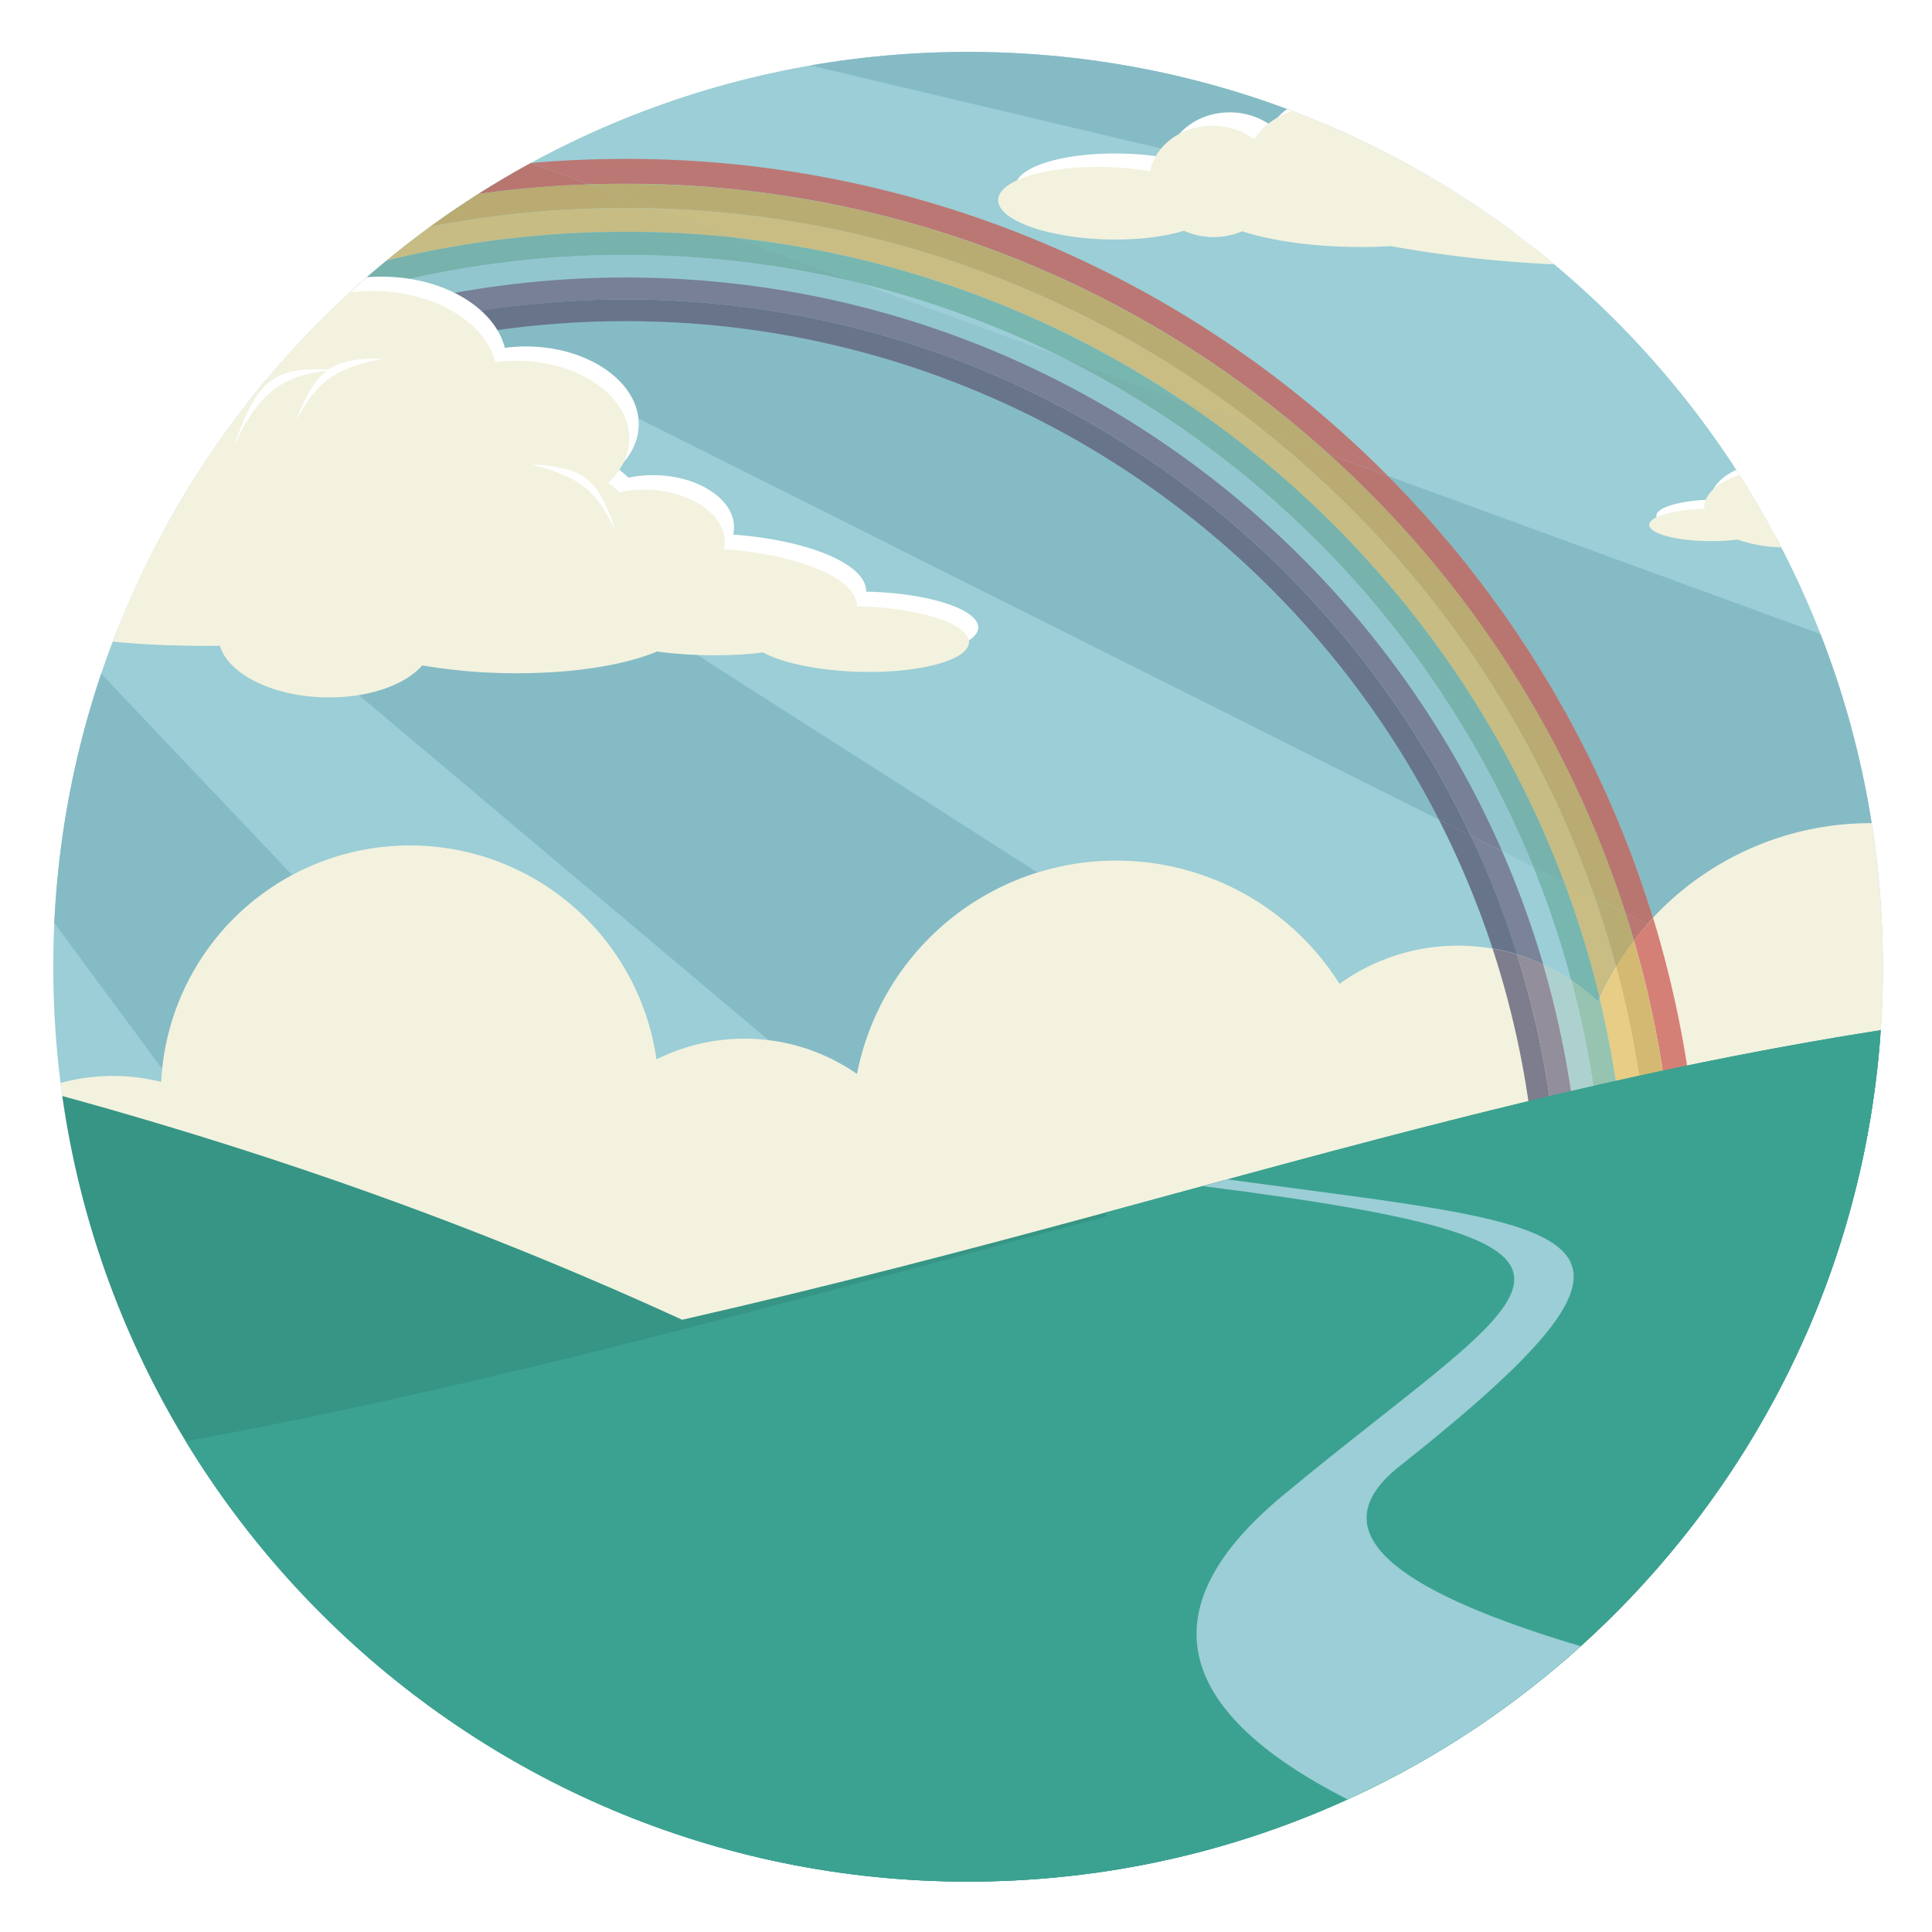
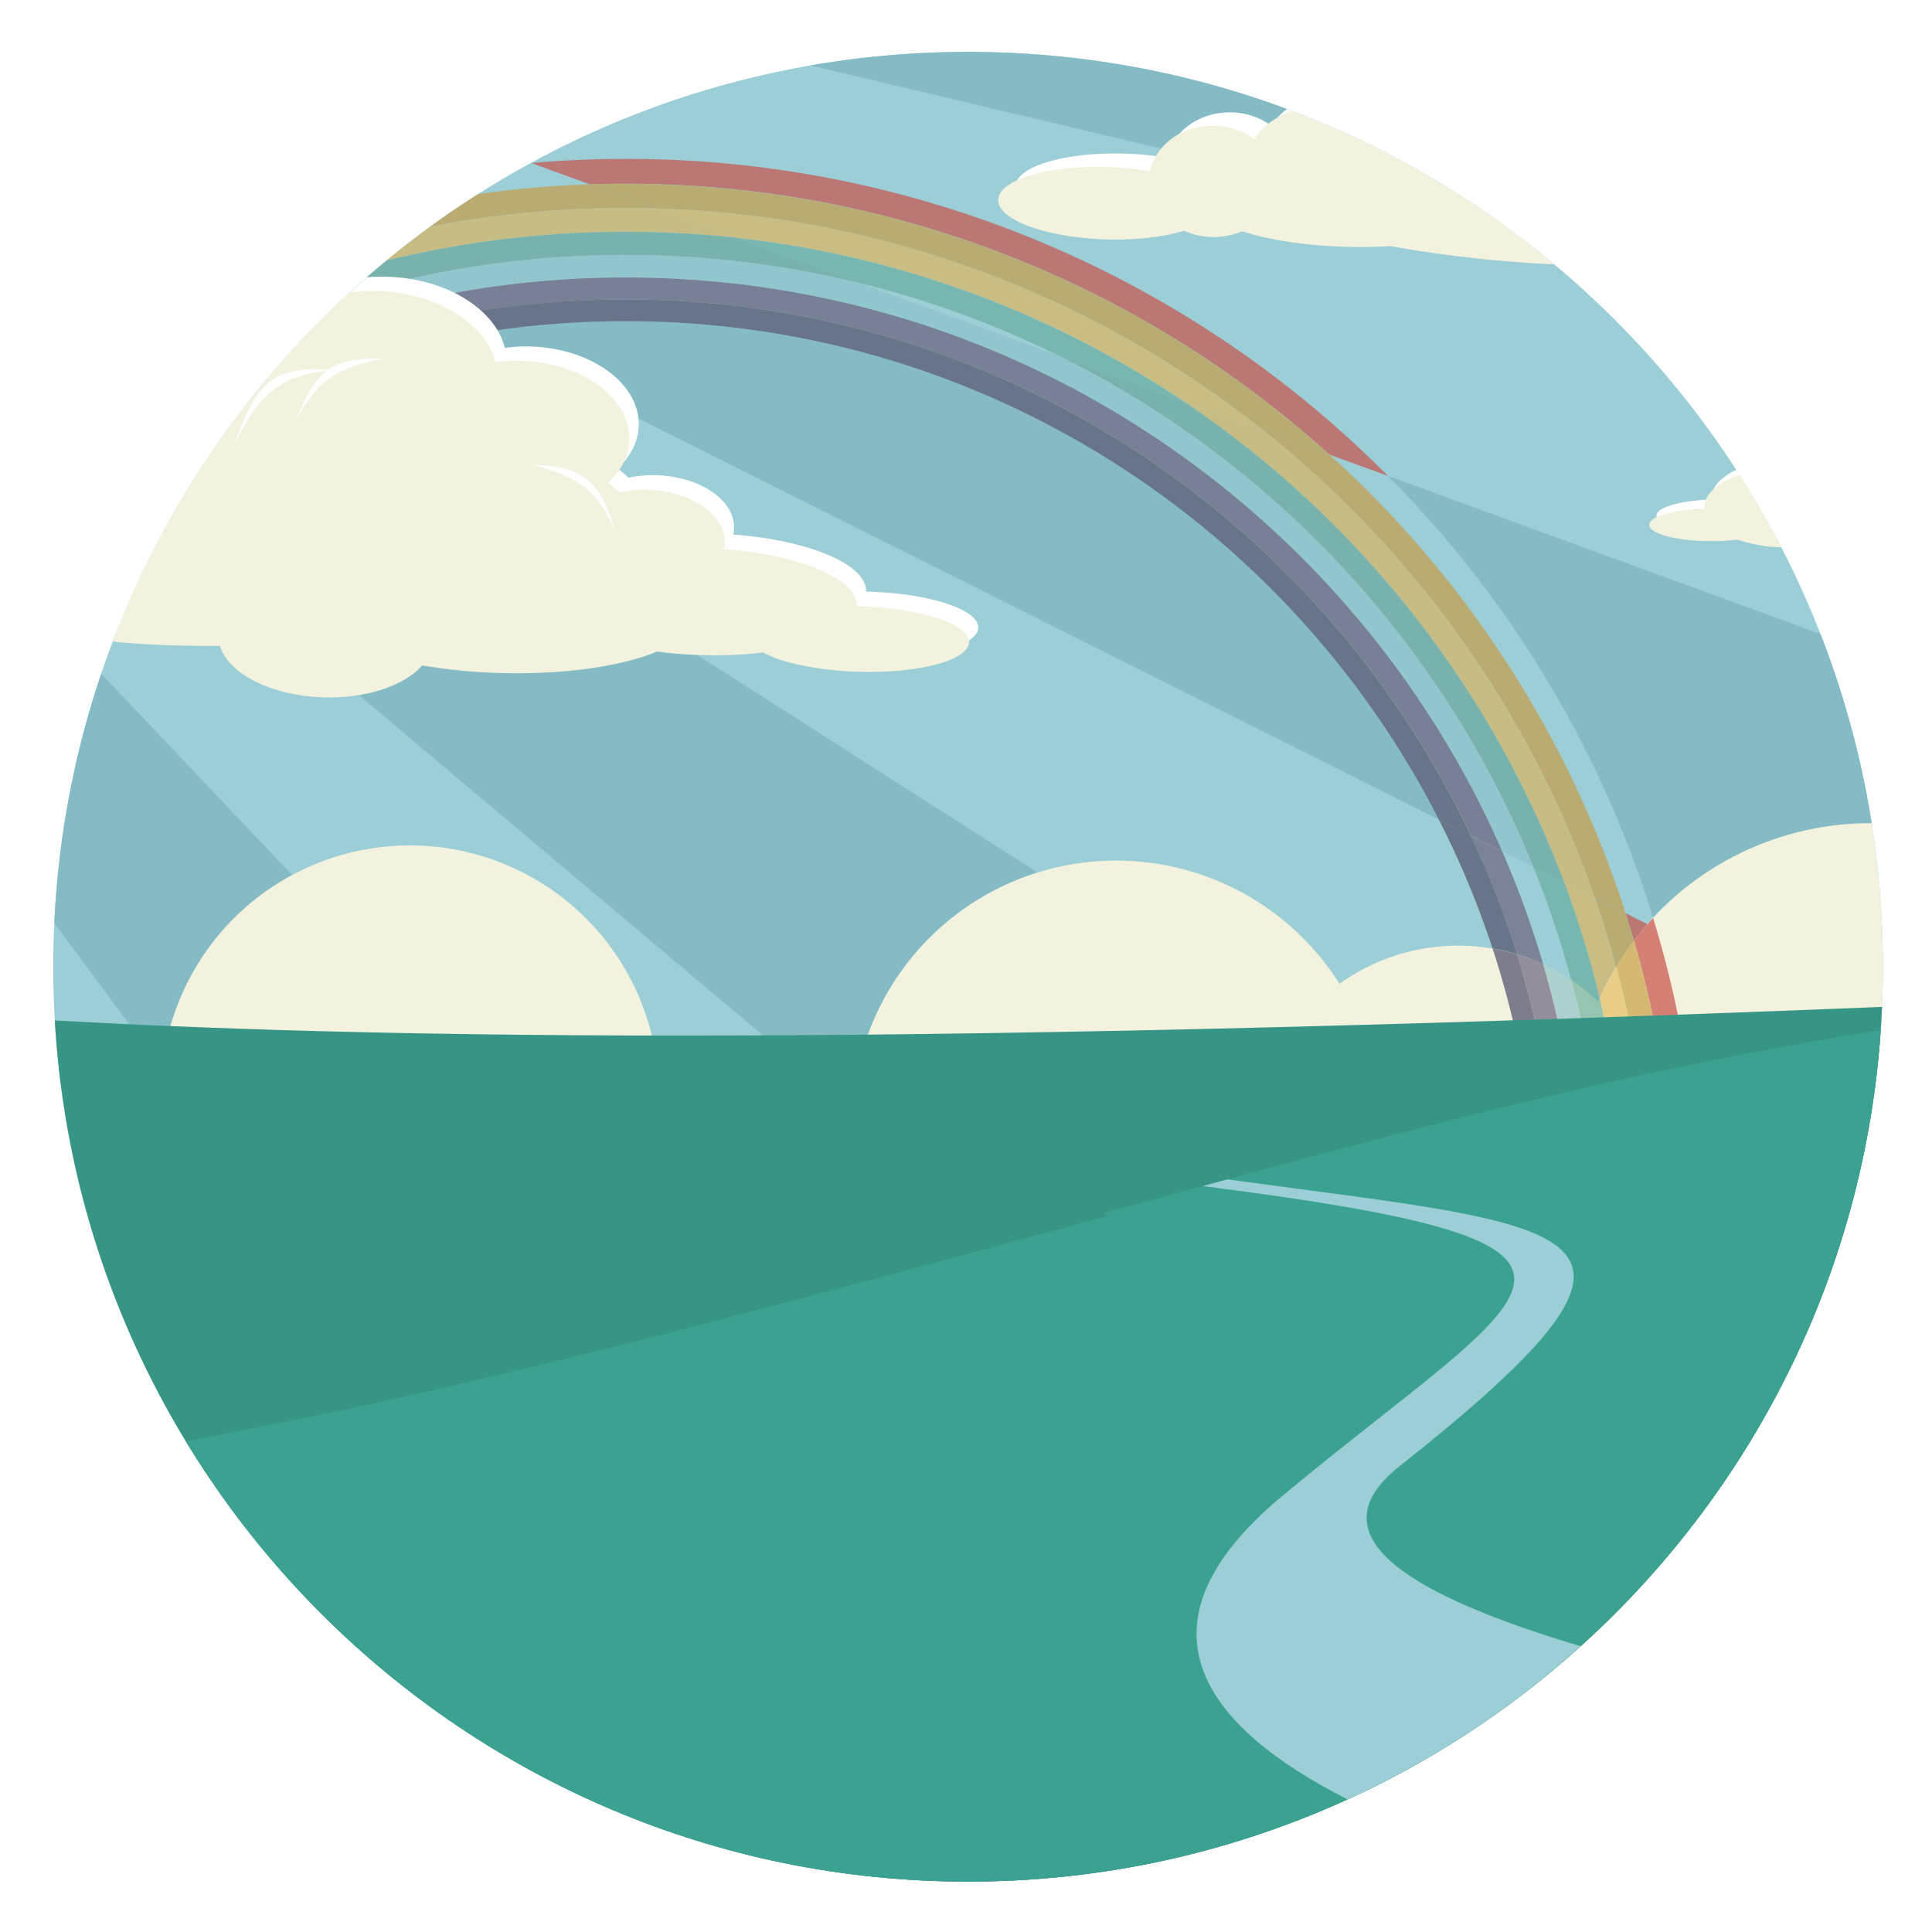
<svg xmlns="http://www.w3.org/2000/svg" id="Layer_1" data-name="Layer 1" viewBox="0 0 600 600">
  <defs>
    <style>.cls-1{fill:none;}.cls-2{clip-path:url(#clip-path);}.cls-3{fill:#9bced6;}.cls-4{fill:#85bbc5;}.cls-5{fill:#f3f2df;}.cls-6{fill:#bb7773;}.cls-7{fill:#b97671;}.cls-8{fill:#d58076;}.cls-9{fill:#b9ac73;}.cls-10{fill:#b9ab71;}.cls-11{fill:#d4b973;}.cls-12{fill:#c9bd84;}.cls-13{fill:#c7bc83;}.cls-14{fill:#e7cd85;}.cls-15{fill:#78b6b0;}.cls-16{fill:#77b2ac;}.cls-17{fill:#97c4b1;}.cls-18{fill:#92c6cf;}.cls-19{fill:#add1cf;}.cls-20{fill:#7a8398;}.cls-21{fill:#778096;}.cls-22{fill:#928e9c;}.cls-23{fill:#687489;}.cls-24{fill:#7e7d8d;}.cls-25{fill:#fff;}.cls-26{fill:#369585;}.cls-27{fill:#3ba291;}</style>
    <clipPath id="clip-path">
      <path class="cls-1" d="M16.54,299.11v2.24c.6,156.39,127.57,283,284.1,283,156.91,0,284.11-127.2,284.11-284.11S457.55,16.12,300.64,16.12c-156.53,0-283.5,126.6-284.1,283" />
    </clipPath>
  </defs>
  <title>EEI-WG-FeatOfTabernacles</title>
  <g class="cls-2">
    <rect class="cls-3" x="-246.34" y="-62.28" width="956.79" height="676.52" />
    <path class="cls-4" d="M300.64,16.12a285.73,285.73,0,0,0-48.92,4.2L470,72.06A282.86,282.86,0,0,0,300.64,16.12M164.92,50.58l-.1.06.2,0Zm29.41,49.17a285.51,285.51,0,0,0-48.19,4.08L446.85,254.54C400,162.68,304.5,99.75,194.33,99.75m-107.13,21c-3.49,1.43-6.93,2.92-10.35,4.48a283.48,283.48,0,0,0-26,39.59L238.77,323.09a60.84,60.84,0,0,1,27.41,10.5,82.08,82.08,0,0,1,56-62.66ZM431,147.78A333.67,333.67,0,0,1,513.4,285.1,92.1,92.1,0,0,1,581,255.67h.28a281.68,281.68,0,0,0-15.9-58.77ZM31.43,209.23a283.12,283.12,0,0,0-14.57,77.39L50.4,332a77.39,77.39,0,0,1,40.38-60.2ZM172.92,402.4a77,77,0,0,1-45.59,14.88,77.75,77.75,0,0,1-14.89-1.44L230.65,575.65a286.4,286.4,0,0,0,146.85-1.83L251.82,441.42a61.24,61.24,0,0,1-78.9-39" />
    <path class="cls-5" d="M-246.34,282V414.09a94.36,94.36,0,0,0,67.77,28.58,94.1,94.1,0,0,0,46.15-12,82.89,82.89,0,0,0,62.35,28.18,82.85,82.85,0,0,0,58.37-24A61.18,61.18,0,0,0,94.41,409.93a77.33,77.33,0,0,0,78.51-7.53,61.2,61.2,0,0,0,115.14,4.06,81.71,81.71,0,0,0,58.6,24.67c1.06,0,2.11,0,3.17-.07a107.94,107.94,0,1,0,212.69,26,109.36,109.36,0,0,0-1.66-18.94A92.5,92.5,0,0,0,648,411.5a96.48,96.48,0,0,0,55.31,17.32c2.38,0,4.76-.09,7.11-.26V235.16c-2.35-.18-4.73-.27-7.11-.27a96.76,96.76,0,0,0-74.08,34.41,92.37,92.37,0,0,0-133,41.82A62.9,62.9,0,0,0,416,305.54a82,82,0,0,0-149.85,28,61.22,61.22,0,0,0-62.28-4.54,77.34,77.34,0,0,0-153.81,7A61.39,61.39,0,0,0,5.74,341.6a83.15,83.15,0,0,0-75.81-49,83,83,0,0,0-28.39,5,94.6,94.6,0,0,0-80.11-44.23A94.37,94.37,0,0,0-246.34,282" />
    <path class="cls-6" d="M194.33,49.35q-14.82,0-29.31,1.27l18.16,6.63c3.7-.12,7.41-.18,11.15-.18a324.72,324.72,0,0,1,218.5,84.1L431,147.78A332.66,332.66,0,0,0,194.33,49.35M504.85,283.6c.9,2.84,1.77,5.7,2.6,8.56,1.34-1.76,2.75-3.48,4.21-5.14Z" />
-     <path class="cls-7" d="M165,50.62l-.2,0q-8.35,4.55-16.34,9.63a327.47,327.47,0,0,1,34.7-3Zm247.81,90.54a326.25,326.25,0,0,1,92,142.44l6.81,3.42q.85-1,1.74-1.92A333.67,333.67,0,0,0,431,147.78Z" />
    <path class="cls-8" d="M513.4,285.1c-.59.63-1.17,1.28-1.74,1.92-1.46,1.66-2.87,3.38-4.21,5.14a327.15,327.15,0,0,1-11.34,214.25c4.62-4.38,9.1-8.93,13.41-13.6A335.32,335.32,0,0,0,513.4,285.1" />
    <path class="cls-9" d="M194.32,57.07q-5.59,0-11.14.19l20.48,7.48a316.9,316.9,0,0,1,188.72,69l20.45,7.48a324.73,324.73,0,0,0-218.51-84.1m301,221.76c2.44,7.05,4.65,14.23,6.6,21.49a94.33,94.33,0,0,1,5.54-8.16c-.83-2.86-1.7-5.72-2.6-8.56Z" />
    <path class="cls-10" d="M183.18,57.25a327.7,327.7,0,0,0-34.7,3q-7.6,4.81-14.87,10.12a319.73,319.73,0,0,1,60.72-5.79q4.68,0,9.33.14Zm209.2,76.44A319.11,319.11,0,0,1,495.31,278.83l9.54,4.77a326.16,326.16,0,0,0-92-142.43Z" />
    <path class="cls-11" d="M507.45,292.16a92.11,92.11,0,0,0-5.54,8.16A319.15,319.15,0,0,1,512.76,383,317.08,317.08,0,0,1,482.6,518.43q7-5.8,13.51-12a327.33,327.33,0,0,0,11.34-214.25M424.58,556h0Z" />
    <path class="cls-12" d="M203.66,64.74l24.88,9.09a309.19,309.19,0,0,1,139,50.77l24.89,9.09A317,317,0,0,0,203.66,64.74M485.76,274a307.59,307.59,0,0,1,11,36,89.33,89.33,0,0,1,5.12-9.74c-2-7.26-4.16-14.45-6.6-21.49Z" />
    <path class="cls-13" d="M194.33,64.6a319.65,319.65,0,0,0-60.72,5.79q-6.93,5-13.55,10.5a314.24,314.24,0,0,1,108.48-7.06l-24.88-9.09q-4.65-.13-9.33-.14m173.16,60A312.12,312.12,0,0,1,485.76,274l9.55,4.79A319.11,319.11,0,0,0,392.38,133.69Z" />
    <path class="cls-14" d="M501.91,300.32a89.33,89.33,0,0,0-5.12,9.74,312.33,312.33,0,0,1,8.61,73,309.58,309.58,0,0,1-36.37,146c4.62-3.41,9.16-7,13.57-10.65A317.08,317.08,0,0,0,512.76,383a319.15,319.15,0,0,0-10.85-82.72M424.58,556h0Z" />
    <path class="cls-15" d="M228.54,73.83,267.23,88a302.2,302.2,0,0,1,61.52,22.48l38.74,14.16a309.19,309.19,0,0,0-139-50.77M112.77,87.11c-1.71,1.51-3.39,3-5.07,4.58q4.53-1.35,9.11-2.55Zm363.4,182.12a302.84,302.84,0,0,1,11.75,35.13,62.84,62.84,0,0,1,8.39,6.76l.48-1.06a311.45,311.45,0,0,0-11-36Z" />
    <path class="cls-16" d="M194.33,72a311.8,311.8,0,0,0-74.27,8.93q-3.7,3-7.29,6.22l4,2A306.2,306.2,0,0,1,267.23,88L228.54,73.83A314.34,314.34,0,0,0,194.33,72m134.42,38.48A305.09,305.09,0,0,1,476.17,269.23l9.59,4.81A312.12,312.12,0,0,0,367.49,124.6Z" />
    <path class="cls-17" d="M487.92,304.36A304.57,304.57,0,0,1,455.44,538.5q6.93-4.51,13.59-9.42A309.58,309.58,0,0,0,505.4,383a312.33,312.33,0,0,0-8.61-73c-.17.36-.32.71-.48,1.06a62.84,62.84,0,0,0-8.39-6.76M424.58,556h0Z" />
    <path class="cls-3" d="M267.23,88l61.51,22.48A301.9,301.9,0,0,0,267.23,88M116.81,89.14q-4.57,1.2-9.11,2.55-5.78,5.34-11.26,11a293.36,293.36,0,0,1,30-8.72Zm349.7,175.25a295.35,295.35,0,0,1,12.74,35.07,64.18,64.18,0,0,1,8.67,4.9,302.84,302.84,0,0,0-11.75-35.13Z" />
    <path class="cls-18" d="M194.33,79.16a304.31,304.31,0,0,0-77.52,10L126.47,94a297.49,297.49,0,0,1,67.86-7.8c121.73,0,226.38,73.33,272.18,178.21l9.66,4.84A305.11,305.11,0,0,0,328.74,110.44L267.23,88a304.63,304.63,0,0,0-72.9-8.8" />
    <path class="cls-19" d="M479.25,299.46A297.47,297.47,0,0,1,442,546.75c4.57-2.62,9.08-5.38,13.48-8.25a304.57,304.57,0,0,0,32.48-234.14,64.18,64.18,0,0,0-8.67-4.9M424.58,556h0Z" />
    <path class="cls-20" d="M126.47,94a293.41,293.41,0,0,0-30,8.73q-5.28,5.46-10.26,11.19a288.46,288.46,0,0,1,50-15ZM456.75,259.5a286.84,286.84,0,0,1,14.38,36.87,61.51,61.51,0,0,1,8.12,3.1,294.86,294.86,0,0,0-12.74-35.08Z" />
    <path class="cls-21" d="M194.33,86.18A298,298,0,0,0,126.47,94l9.76,4.9A291.1,291.1,0,0,1,194.33,93c115.95,0,216,68.09,262.42,166.46l9.76,4.9C420.71,159.51,316.06,86.18,194.33,86.18" />
    <path class="cls-22" d="M471.13,296.37A290.49,290.49,0,0,1,428.58,554c4.54-2.29,9-4.69,13.38-7.22a297.47,297.47,0,0,0,37.29-247.29,62.9,62.9,0,0,0-8.12-3.09M424.58,556h0Z" />
    <path class="cls-23" d="M136.23,98.87a287.59,287.59,0,0,0-50,15c-1.15,1.32-2.28,2.65-3.41,4l4.43,2.83a280.87,280.87,0,0,1,58.94-16.88ZM446.85,254.54a281.77,281.77,0,0,1,16.67,40,62.56,62.56,0,0,1,7.62,1.8,288.35,288.35,0,0,0-14.39-36.87Z" />
    <path class="cls-23" d="M194.32,93a291,291,0,0,0-58.09,5.83l9.91,5a285.48,285.48,0,0,1,48.18-4.08c110.18,0,205.68,62.93,252.53,154.79l9.9,5C410.36,161.13,310.28,93,194.32,93M82.77,117.88q-3,3.6-5.92,7.31c3.42-1.56,6.86-3,10.35-4.48Z" />
    <path class="cls-24" d="M463.52,294.57A283.69,283.69,0,0,1,418.69,556h5.89c1.33-.65,2.68-1.31,4-2a290.56,290.56,0,0,0,42.56-257.6,60.75,60.75,0,0,0-7.62-1.8" />
    <path class="cls-25" d="M605.92,175.51c3.27.28,6.8.43,10.47.43,14.54,0,26.77-2.41,30.26-5.67,15-1.36,25.62-4.81,25.62-8.85,0-2.82-5.18-5.35-13.4-7.09-.85-3.14-5.26-5.54-10.59-5.54-.43,0-.85,0-1.26.05v-.05c0-4.07-9.92-7.39-22.34-7.57-6-8.94-19.17-15.16-34.49-15.16-16.05,0-29.77,6.82-35.29,16.45-13.09.45-23.43,5.78-23.43,12.28v.35c-9.6.29-17.06,2.42-17.06,5,0,2.79,8.62,5.05,19.25,5.05a66.39,66.39,0,0,0,8.16-.48,45,45,0,0,0,14.89,2.37c.91,0,1.8,0,2.68-.07,6.88,6.54,18.11,10.81,30.79,10.81a53.13,53.13,0,0,0,15.73-2.33" />
    <path class="cls-5" d="M603.71,178.35c3.27.28,6.8.43,10.47.43,14.54,0,26.77-2.41,30.26-5.67,15-1.36,25.62-4.81,25.62-8.85,0-2.82-5.18-5.35-13.4-7.09-.85-3.14-5.27-5.54-10.59-5.54-.43,0-.85,0-1.26.05v-.05c0-4.07-9.92-7.39-22.34-7.57-6-8.94-19.17-15.16-34.49-15.16-16.05,0-29.77,6.82-35.29,16.45-13.09.46-23.43,5.78-23.43,12.28V158c-9.6.29-17.06,2.42-17.06,5,0,2.79,8.62,5.05,19.26,5.05a68.35,68.35,0,0,0,8.15-.47A45.27,45.27,0,0,0,554.51,170c.91,0,1.8,0,2.68-.07,6.88,6.53,18.11,10.8,30.79,10.8a53.13,53.13,0,0,0,15.73-2.33" />
    <path class="cls-25" d="M563.79,144.7c-4.61,1.34-8,4.48-9.06,7.9a29.93,29.93,0,0,1,20.95-6.11c-2.73-2.32-7.29-3.14-11.89-1.79" />
    <path class="cls-25" d="M195.19,148.38a28.94,28.94,0,0,0-3.4-2.87c4-3.71,6.42-8.29,6.57-13.31.38-13-14.61-24-33.49-24.58a47.76,47.76,0,0,0-8.09.42c-3-12.05-18.11-21.55-36.59-22.1-20.54-.61-37.6,10.06-38.61,24-11,.87-19.71,8.79-20,18.69A17.42,17.42,0,0,0,64,137.88c-8.39,2.67-14.88,8.69-17.19,16.21-.4,0-.8-.06-1.21-.07-9.13-.27-16.79,5.9-17.5,13.93-13.95,1-25.24,3.12-31.86,5.89-.54,0-1.08-.05-1.63-.06-16.33-.49-29.71,3.67-29.87,9.29s12.94,10.55,29.26,11c8.35.24,15.93-.72,21.36-2.47A268.72,268.72,0,0,0,57.73,196c4.62.14,9.14.17,13.51.12,2.63,8.66,16,15.55,32.25,16,13.45.4,25.16-3.69,30.6-9.91a175.4,175.4,0,0,0,23.74,2.27c20.24.6,38.23-2.08,49.15-6.66a133.63,133.63,0,0,0,13.9,1.14,127,127,0,0,0,19-.81c5.83,3.2,16.8,5.57,29.43,5.95,18.88.56,34.33-3.54,34.49-9.16s-15-10.62-33.89-11.18l-.92,0h0c.25-8.49-17.78-16-41.29-17.74a10,10,0,0,0,.25-2c.26-8.68-10.49-16-24-16.44a37.28,37.28,0,0,0-8.72.76" />
    <path class="cls-5" d="M192.25,152.83a26.43,26.43,0,0,0-3.4-2.87c4-3.71,6.42-8.3,6.57-13.32.39-13-14.61-24-33.49-24.58a49.93,49.93,0,0,0-8.09.42c-3-12-18.11-21.55-36.59-22.1-20.54-.61-37.6,10.07-38.61,24-11,.86-19.71,8.78-20,18.68A17.42,17.42,0,0,0,61,142.32C52.63,145,46.14,151,43.83,158.54c-.4,0-.8-.07-1.2-.08-9.14-.27-16.79,5.9-17.51,13.93-13.95,1-25.24,3.12-31.85,5.89-.54,0-1.09-.05-1.64-.06-16.33-.49-29.71,3.67-29.87,9.28S-25.3,198.06-9,198.55c8.35.25,15.92-.72,21.35-2.47a266.5,266.5,0,0,0,42.41,4.36c4.62.14,9.14.18,13.52.12,2.63,8.66,16,15.56,32.24,16,13.45.4,25.16-3.69,30.6-9.91A174.11,174.11,0,0,0,154.89,209c20.25.61,38.23-2.07,49.15-6.66A133.6,133.6,0,0,0,218,203.44a126.85,126.85,0,0,0,19-.81c5.83,3.21,16.8,5.57,29.43,6,18.88.56,34.33-3.54,34.5-9.16s-15-10.61-33.89-11.18l-.93,0h0c.26-8.5-17.77-16.05-41.28-17.75a10.72,10.72,0,0,0,.25-2c.26-8.67-10.5-16-24-16.44a37.31,37.31,0,0,0-8.73.77" />
    <path class="cls-25" d="M103.48,114.87C85.17,113.69,80,117.64,72.62,138.5c8.34-17.73,15.69-22,30.86-23.63" />
    <path class="cls-25" d="M119.19,111.31c-14.89,0-20.58,2-27.22,19.17,7.29-13.39,13-16.11,27.22-19.17" />
    <path class="cls-25" d="M165.2,144.24c14.86.87,20.43,3.24,26,20.75-6.48-13.8-12-16.85-26-20.75" />
    <path class="cls-25" d="M583.46,69.07c2.66.47,5.43.87,8.29,1.19,8.68,2.19,21,3.77,34.76,4.2a196.17,196.17,0,0,0,28.12-1,34.2,34.2,0,0,0,13.74,3.17c12.4.38,22.64-5.11,22.86-12.26s-9.65-13.27-22.06-13.66a37.71,37.71,0,0,0-8,.6c-1.25-5.85-9.59-11.2-22-14.89a16.52,16.52,0,0,0,3.07-9c.34-11-10.6-20.22-24.44-20.64a28.28,28.28,0,0,0-18.64,5.85c-6-4.21-14-7.4-23.21-9-2.86-21-26.35-37.87-55.42-38.77-27.73-.86-51.3,13.13-57,32.46C441.75.39,425.71,11,425.31,24.13a16.85,16.85,0,0,0,.26,3.48l-1.23-.05C410.58,27.13,398.8,32,394.92,39.1a21.77,21.77,0,0,0-12.32-4.19c-10-.3-18.42,5.83-20.1,14.11a93.7,93.7,0,0,0-13.15-1.3c-18.6-.58-33.84,4-34,10.19s14.74,11.69,33.34,12.27c9.51.29,18.14-.76,24.33-2.68a22.62,22.62,0,0,0,18.1.16c7.83,2.6,19.18,4.42,31.86,4.82,5,.15,9.76.07,14.23-.21a382.71,382.71,0,0,0,58.22,5.91c39.13,1.21,72.94-2.61,88.06-9.11" />
    <path class="cls-5" d="M578.14,73.23q4,.7,8.29,1.19c8.68,2.19,21,3.77,34.76,4.2a194.8,194.8,0,0,0,28.13-1,34,34,0,0,0,13.74,3.18c12.4.38,22.63-5.11,22.86-12.27s-9.66-13.26-22.06-13.65a37.11,37.11,0,0,0-8,.6c-1.25-5.85-9.59-11.21-22-14.89a16.58,16.58,0,0,0,3.06-9c.34-11-10.6-20.22-24.43-20.64a28.27,28.27,0,0,0-18.64,5.85c-6-4.21-14-7.41-23.21-9-2.87-21-26.36-37.88-55.42-38.78-27.74-.85-51.3,13.14-57,32.47C436.43,4.55,420.4,15.17,420,28.29a16.85,16.85,0,0,0,.27,3.48L419,31.72c-13.76-.43-25.53,4.47-29.42,11.54a21.74,21.74,0,0,0-12.31-4.19c-10-.31-18.42,5.83-20.1,14.11A93.85,93.85,0,0,0,344,51.88c-18.6-.58-33.85,4-34,10.18s14.74,11.7,33.34,12.28c9.51.29,18.14-.76,24.33-2.68a22.64,22.64,0,0,0,18.11.16c7.82,2.6,19.18,4.42,31.85,4.81,5,.16,9.77.08,14.23-.2a383,383,0,0,0,58.22,5.91c39.13,1.21,72.94-2.61,88.06-9.11" />
    <path class="cls-25" d="M487.72,4.88C463.47-.93,450.39,7.34,451,32.71c4.74-22.17,14.81-26.82,36.74-27.83" />
-     <path class="cls-25" d="M574.73,21.34c18.87-9.83,31.4-5.7,36.18,15.42-8.52-17.37-17.82-19.13-36.18-15.42" />
    <path class="cls-5" d="M199.72-62.28H-246.34V51.05q3,.11,6,.11c41.85,0,75.78-15.83,75.78-35.36a17.76,17.76,0,0,0-1.76-7.6C-104.65,7.61-52-5-28.54-22.76a546.29,546.29,0,0,0,59.78,3.19c85.2,0,155.82-18.52,168.48-42.71" />
-     <path class="cls-26" d="M-246.34,282.41V614.24h956.8V307.18c-193.62,8.9-314.93,60.93-498.61,102.68C55,338-84,314.58-246.34,282.41" />
+     <path class="cls-26" d="M-246.34,282.41V614.24h956.8V307.18C55,338-84,314.58-246.34,282.41" />
    <path class="cls-27" d="M-246.34,454.7V614.24h956.8V307.18C401.83,321.36,53.31,514.09-246.34,454.7" />
    <path class="cls-27" d="M710.46,391.8V307.18c-144.09,6.62-248.13,37.13-367.64,69.51,39.92,37.58,159.86,51,296.54,29.4,24.69-3.9,48.49-8.73,71.1-14.29" />
    <path class="cls-3" d="M516.71,614.24H710.46V554.89C533.11,527.28,383.4,496,434.58,455.4c95-75.25,57.27-74.08-53.41-89.13-3,.78-4.71,1.3-7.67,2.08,145.84,18.57,103.57,30.7,24.79,96.18C299.74,546.43,503.59,589.4,532.78,595Z" />
  </g>
</svg>